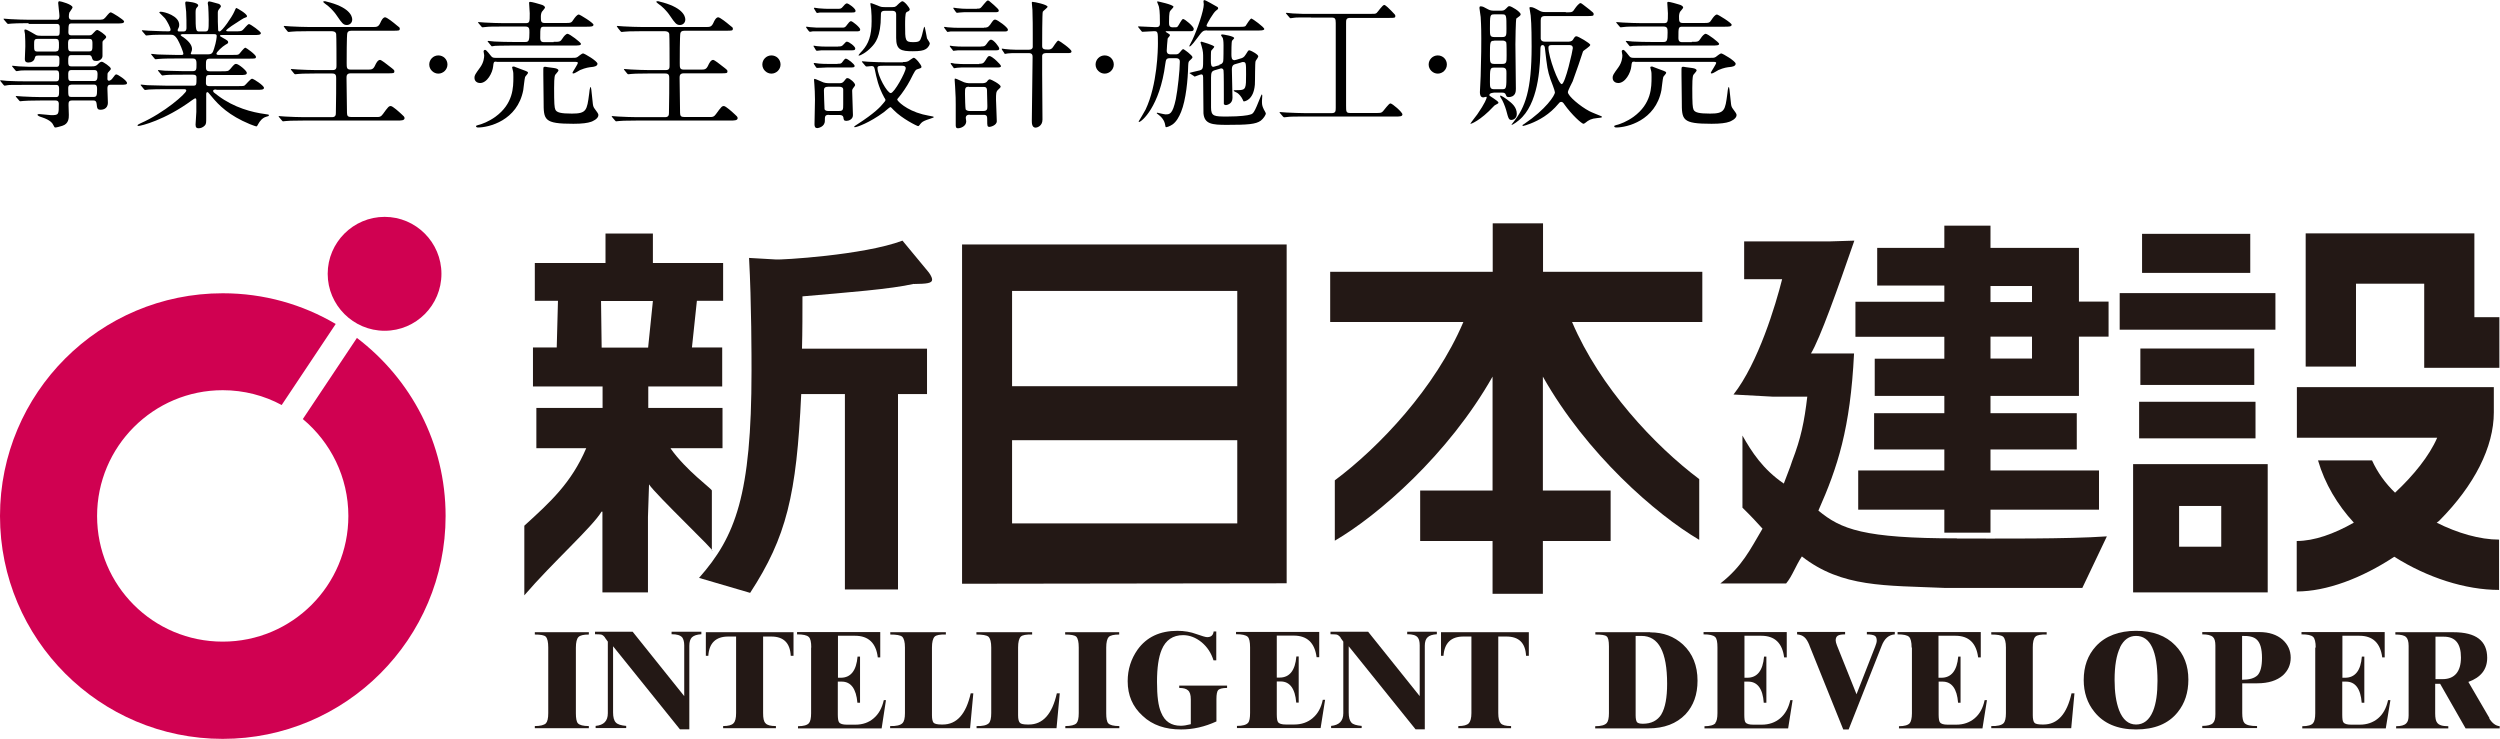
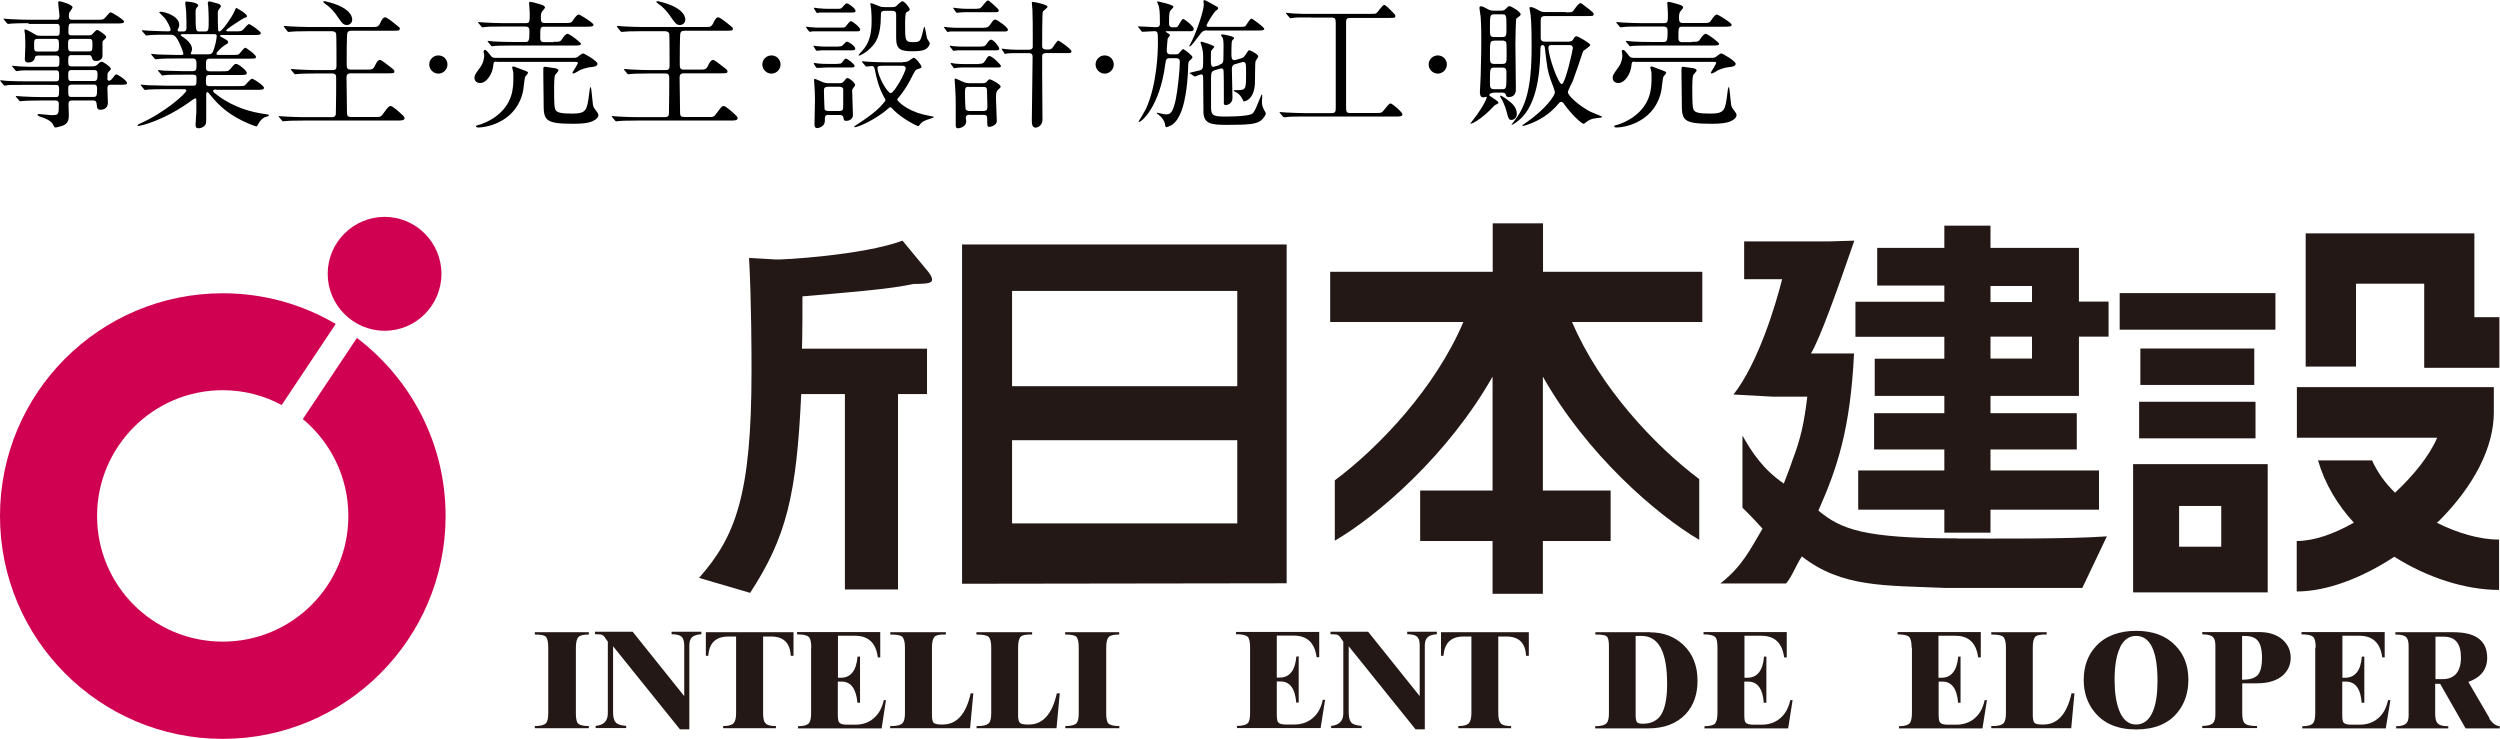
<svg xmlns="http://www.w3.org/2000/svg" id="_レイヤー_2" viewBox="0 0 161.97 47.88">
  <defs>
    <style>.cls-1{fill:#d00151;}.cls-2{fill:#231815;}</style>
  </defs>
  <g id="_レイヤー_1-2">
    <g>
      <g>
        <g>
          <path class="cls-1" d="M23.12,21.9l-3.5,5.25c1.8,1.5,2.95,3.76,2.95,6.28,0,4.49-3.63,8.14-8.14,8.14s-8.14-3.64-8.14-8.14,3.65-8.15,8.14-8.15c1.38,0,2.69,.35,3.82,.96l3.5-5.25c-2.15-1.27-4.65-1.99-7.32-1.99-7.97,0-14.43,6.46-14.43,14.43s6.46,14.44,14.43,14.44,14.44-6.48,14.44-14.44c0-4.72-2.26-8.89-5.75-11.54Z" />
          <path class="cls-1" d="M24.92,21.43c2.04,0,3.68-1.66,3.68-3.69s-1.65-3.69-3.68-3.69-3.69,1.66-3.69,3.69,1.66,3.69,3.69,3.69Z" />
        </g>
        <g>
          <path class="cls-2" d="M38.15,47.04c-.36,0-.6-.06-.71-.18-.09-.1-.13-.33-.13-.65v-4.25c0-.35,.06-.58,.17-.69,.11-.11,.33-.16,.67-.16v-.15h-3.5v.15c.37,0,.61,.04,.71,.14,.11,.12,.16,.35,.16,.7v4.25c0,.34-.05,.55-.15,.66-.12,.12-.37,.18-.72,.18v.14h3.5v-.14Z" />
          <path class="cls-2" d="M39.2,41.32l.18,.25v4.64c0,.5-.26,.77-.79,.82v.14h1.98v-.14c-.34-.03-.56-.1-.67-.22-.12-.12-.18-.34-.18-.65v-4.29l4.33,5.38h.61v-5.41c0-.26,.06-.44,.17-.55,.13-.12,.32-.18,.61-.2v-.16h-1.93v.16c.34,0,.57,.06,.7,.22,.07,.11,.12,.27,.12,.5v3.29l-3.34-4.17h-2.44v.16c.24,0,.37,.02,.39,.02,.1,.02,.19,.1,.26,.2Z" />
          <path class="cls-2" d="M47.18,41.24h.51v4.96c0,.32-.05,.54-.17,.66-.11,.12-.34,.18-.67,.18v.14h3.42v-.14c-.35,0-.57-.06-.67-.18-.12-.11-.16-.33-.16-.66v-4.96h.53c.8,0,1.22,.42,1.26,1.25h.18v-1.53h-5.68v1.53h.16c.05-.83,.49-1.25,1.29-1.25Z" />
          <path class="cls-2" d="M52.55,41.96v4.25c0,.32-.05,.54-.14,.64-.11,.13-.35,.2-.71,.2v.14h5.42l.28-1.83h-.14c-.12,.53-.34,.91-.66,1.18-.31,.27-.71,.41-1.18,.41h-.55c-.27,0-.44-.05-.51-.16-.05-.06-.08-.24-.08-.5v-2.13h.25c.6,0,.94,.46,1.02,1.37h.17v-2.99h-.16c-.08,.91-.44,1.37-1.09,1.37h-.18v-2.72h1.11c.86,0,1.36,.47,1.47,1.4h.16v-1.64h-5.39v.15c.38,0,.64,.05,.76,.17,.11,.1,.16,.33,.16,.68Z" />
          <path class="cls-2" d="M63.06,44.92h-.17c-.3,1.35-.91,2.02-1.81,2.02h-.08c-.27,0-.43-.04-.51-.11-.07-.08-.11-.24-.11-.49v-4.39c0-.35,.06-.58,.17-.7,.11-.11,.35-.15,.73-.14v-.15h-3.6v.15c.39,0,.65,.04,.77,.14,.12,.12,.18,.35,.18,.7v4.25c0,.33-.05,.55-.17,.66-.13,.13-.4,.19-.79,.18v.14h5.18l.21-2.26Z" />
          <path class="cls-2" d="M68.65,44.92h-.18c-.3,1.35-.91,2.02-1.81,2.02h-.08c-.27,0-.44-.04-.5-.11-.08-.08-.12-.24-.12-.49v-4.39c0-.35,.06-.58,.17-.7,.11-.11,.35-.15,.74-.14v-.15h-3.61v.15c.39,0,.65,.04,.78,.14,.12,.12,.18,.35,.18,.7v4.25c0,.33-.05,.55-.16,.66-.14,.13-.4,.19-.79,.18v.14h5.18l.21-2.26Z" />
          <path class="cls-2" d="M72.51,47.04c-.36,0-.6-.06-.71-.18-.09-.1-.13-.33-.13-.65v-4.25c0-.35,.06-.58,.16-.69,.11-.11,.34-.16,.68-.16v-.15h-3.5v.15c.36,0,.61,.04,.72,.14,.11,.12,.16,.35,.16,.7v4.25c0,.34-.05,.55-.15,.66-.12,.12-.37,.18-.72,.18v.14h3.5v-.14Z" />
-           <path class="cls-2" d="M74.04,46.39c.63,.59,1.46,.87,2.48,.87,.77,0,1.53-.17,2.29-.52v-1.44c0-.32,.04-.52,.12-.6,.09-.08,.28-.13,.57-.13v-.15h-3.1v.15c.27,0,.45,.05,.56,.15,.13,.1,.19,.3,.19,.59v1.61c-.27,.07-.48,.1-.65,.1-.62,0-1.04-.28-1.27-.85-.19-.42-.27-1.08-.27-1.99s.1-1.6,.3-2.08c.26-.63,.73-.95,1.39-.95,.43,0,.83,.16,1.2,.46,.36,.3,.62,.69,.77,1.17h.18v-1.87h-.17c-.03,.25-.17,.37-.42,.37-.1,0-.33-.07-.7-.2-.37-.14-.79-.21-1.23-.21-1.13,0-1.99,.4-2.58,1.22-.42,.6-.64,1.28-.64,2.04,0,.92,.32,1.66,.97,2.25Z" />
          <path class="cls-2" d="M85.04,46.53c-.32,.27-.72,.41-1.19,.41h-.54c-.27,0-.44-.05-.51-.16-.05-.06-.08-.24-.08-.5v-2.13h.25c.59,0,.94,.46,1.01,1.37h.16v-2.99h-.15c-.08,.91-.44,1.37-1.09,1.37h-.18v-2.72h1.1c.87,0,1.36,.47,1.48,1.4h.17v-1.64h-5.39v.15c.38,0,.63,.05,.76,.17,.1,.1,.15,.33,.15,.68v4.25c0,.32-.04,.54-.13,.64-.11,.13-.35,.2-.72,.2v.14h5.42l.29-1.83h-.15c-.11,.53-.33,.91-.65,1.18Z" />
          <path class="cls-2" d="M86.85,41.32l.18,.25v4.64c0,.5-.27,.77-.79,.82v.14h1.98v-.14c-.35-.03-.57-.1-.67-.22-.11-.12-.17-.34-.17-.65v-4.29l4.33,5.38h.6v-5.41c0-.26,.06-.44,.18-.55,.12-.12,.32-.18,.6-.2v-.16h-1.92v.16c.34,0,.57,.06,.69,.22,.08,.11,.12,.27,.12,.5v3.29l-3.34-4.17h-2.44v.16c.24,0,.37,.02,.39,.02,.1,.02,.19,.1,.27,.2Z" />
          <path class="cls-2" d="M94.82,41.24h.51v4.96c0,.32-.06,.54-.17,.66-.12,.12-.34,.18-.68,.18v.14h3.42v-.14c-.35,0-.57-.06-.67-.18-.1-.11-.16-.33-.16-.66v-4.96h.53c.81,0,1.23,.42,1.27,1.25h.18v-1.53h-5.69v1.53h.16c.06-.83,.49-1.25,1.29-1.25Z" />
          <path class="cls-2" d="M106.92,40.96h-3.56v.15c.39,0,.63,.03,.73,.12,.1,.07,.15,.29,.15,.64v4.34c0,.31-.05,.53-.14,.63-.12,.14-.37,.21-.75,.21v.14h3.45c1.02,0,1.82-.31,2.4-.91,.52-.56,.78-1.28,.78-2.18,0-.98-.32-1.76-.94-2.34-.58-.53-1.28-.79-2.12-.79Zm.72,5.32c-.26,.41-.66,.61-1.2,.61-.19,0-.31-.03-.38-.1-.06-.08-.09-.23-.09-.45v-5.14h.38c1.11,0,1.66,1.03,1.66,3.1,0,.89-.12,1.56-.38,1.99Z" />
          <path class="cls-2" d="M111.14,46.85c-.11,.13-.35,.2-.71,.2v.14h5.42l.29-1.83h-.15c-.12,.53-.34,.91-.66,1.18-.32,.27-.72,.41-1.19,.41h-.55c-.27,0-.44-.05-.51-.16-.05-.06-.07-.24-.07-.5v-2.13h.25c.6,0,.95,.46,1.01,1.37h.17v-2.99h-.15c-.08,.91-.44,1.37-1.09,1.37h-.18v-2.72h1.09c.87,0,1.36,.47,1.48,1.4h.17v-1.64h-5.39v.15c.38,0,.63,.05,.75,.17,.11,.1,.15,.33,.15,.68v4.25c0,.32-.05,.54-.14,.64Z" />
-           <path class="cls-2" d="M117.23,41.82l2.19,5.44h.35l2.14-5.42c.18-.47,.46-.71,.85-.74v-.16h-1.81v.16c.26,0,.43,.04,.51,.09,.09,.05,.13,.16,.13,.32,0,.08-.03,.21-.1,.38l-1.21,3.09-1.27-3.17c-.05-.13-.08-.24-.08-.32,0-.14,.04-.24,.13-.3,.09-.06,.24-.09,.48-.09v-.16h-3.11v.16c.19,.02,.35,.07,.47,.18,.12,.1,.23,.28,.33,.53Z" />
          <path class="cls-2" d="M123.87,41.96v4.25c0,.32-.06,.54-.14,.64-.11,.13-.35,.2-.7,.2v.14h5.41l.29-1.83h-.15c-.11,.53-.33,.91-.65,1.18-.32,.27-.72,.41-1.19,.41h-.55c-.27,0-.44-.05-.51-.16-.05-.06-.08-.24-.08-.5v-2.13h.25c.6,0,.94,.46,1.01,1.37h.16v-2.99h-.15c-.08,.91-.45,1.37-1.09,1.37h-.19v-2.72h1.1c.86,0,1.35,.47,1.47,1.4h.17v-1.64h-5.39v.15c.38,0,.64,.05,.75,.17,.1,.1,.16,.33,.16,.68Z" />
          <path class="cls-2" d="M134.39,44.92h-.18c-.3,1.35-.91,2.02-1.82,2.02h-.08c-.26,0-.44-.04-.5-.11-.07-.08-.11-.24-.11-.49v-4.39c0-.35,.05-.58,.17-.7,.11-.11,.35-.15,.73-.14v-.15h-3.59v.15c.39,0,.64,.04,.77,.14,.12,.12,.18,.35,.18,.7v4.25c0,.33-.05,.55-.16,.66-.13,.13-.4,.19-.79,.18v.14h5.18l.21-2.26Z" />
          <path class="cls-2" d="M138.38,47.26c1.21,0,2.11-.37,2.71-1.12,.46-.57,.69-1.27,.69-2.11,0-.9-.28-1.64-.85-2.22-.61-.63-1.46-.94-2.54-.94s-1.99,.33-2.6,1c-.53,.58-.79,1.3-.79,2.19,0,.79,.23,1.5,.7,2.07,.59,.74,1.49,1.13,2.69,1.13Zm-1.03-5.32c.25-.5,.59-.74,1.04-.74,.92,0,1.39,.97,1.39,2.91,0,.82-.09,1.47-.29,1.96-.24,.58-.61,.87-1.1,.87s-.86-.31-1.1-.93c-.19-.51-.29-1.15-.29-1.95,0-.93,.12-1.63,.36-2.12Z" />
          <path class="cls-2" d="M146.23,47.04c-.43,0-.69-.06-.82-.2-.09-.1-.14-.32-.14-.64v-1.93h.97c.73,0,1.28-.18,1.67-.52,.33-.31,.5-.68,.5-1.14s-.18-.86-.53-1.17c-.37-.32-.87-.49-1.51-.49h-3.69v.15c.33,0,.56,.05,.69,.17,.11,.1,.16,.29,.16,.55v4.45c0,.29-.05,.47-.16,.58-.12,.12-.35,.18-.69,.18v.14h3.55v-.14Zm-.96-5.84c.44-.01,.75,.06,.93,.23,.24,.21,.35,.61,.35,1.2,0,.55-.1,.92-.29,1.12-.21,.2-.54,.29-1,.29v-2.84Z" />
          <path class="cls-2" d="M150,41.96v4.25c0,.32-.05,.54-.14,.64-.1,.13-.34,.2-.7,.2v.14h5.41l.3-1.83h-.15c-.12,.53-.33,.91-.65,1.18-.32,.27-.72,.41-1.19,.41h-.55c-.27,0-.44-.05-.51-.16-.05-.06-.07-.24-.07-.5v-2.13h.24c.61,0,.95,.46,1.02,1.37h.17v-2.99h-.16c-.07,.91-.44,1.37-1.09,1.37h-.17v-2.72h1.1c.87,0,1.36,.47,1.48,1.4h.16v-1.64h-5.39v.15c.39,0,.64,.05,.76,.17,.1,.1,.16,.33,.16,.68Z" />
          <path class="cls-2" d="M161.29,46.53l-1.37-2.35c.81-.29,1.22-.81,1.22-1.56,0-1.1-.72-1.66-2.19-1.66h-3.76v.15c.35,0,.58,.05,.7,.17,.1,.1,.16,.28,.16,.57v4.5c0,.25-.05,.42-.16,.52-.12,.12-.34,.18-.65,.18v.14h3.38v-.14c-.38,0-.62-.07-.73-.24-.08-.1-.12-.3-.12-.6v-1.91h.32l1.65,2.89h2.21v-.14c-.27-.03-.49-.2-.68-.51Zm-3.04-2.53h-.46v-2.75h.54c.75,0,1.11,.45,1.11,1.35s-.4,1.4-1.19,1.4Z" />
          <path class="cls-2" d="M83.36,37.79l-21.03,.03V15.84h21.03v21.95Zm-3.2-12.77v-6.17h-14.59v6.17h14.59Zm0,8.89v-5.39h-14.59v5.39h14.59Z" />
          <path class="cls-2" d="M59.2,18.4c.85-.01,1.19-.05,1.19-.28,0-.19-.2-.46-.29-.56l-1.63-1.97c-2.52,.95-7.94,1.26-8.21,1.22l-1.73-.1c.16,2.92,.16,6.5,.16,7.32,0,8.05-1.04,10.74-3.4,13.41l3.31,.97c2.35-3.61,3.01-6.33,3.31-12.88h2.83v12.66h3.44v-12.66h1.88v-2.94h-8.1c.03-1.09,.03-2.43,.03-3.39,2.87-.25,5.76-.47,7.21-.81Z" />
-           <path class="cls-2" d="M43.46,29.04h3.35v-2.61h-4.81v-1.39h4.79v-2.53h-1.96l.32-3.02h1.7v-2.45h-4.55v-1.91h-3.07v1.91h-4.58v2.45h1.5l-.08,3.02h-1.54v2.53h4.51v1.39h-4.29v2.61h3.23c-.97,2.26-2.32,3.48-4.01,5.02v4.51c1.8-2.1,4.43-4.45,5-5.42h.06v5.23h2.95v-4.89l.07-2.11c.39,.63,4.53,4.56,4.07,4.28v-3.88c0-.11-1.66-1.29-2.67-2.72Zm-1.47-6.52h-3.01l-.04-3.02h3.36l-.31,3.02Z" />
          <path class="cls-2" d="M110.09,34.97v-3.93c-2.88-2.16-6.44-5.95-8.24-10.18h8.44v-3.25h-10.32v-3.14h-3.26v3.14h-10.53v3.25h8.63c-1.82,4.28-5.45,8.11-8.33,10.26v3.91c2.8-1.63,7.36-5.58,10.22-10.63v7.38h-4.69v3.27h4.69v3.42h3.26v-3.42h4.39v-3.27h-4.39v-7.38c2.82,5,7.31,8.91,10.12,10.57Z" />
          <path class="cls-2" d="M134.69,25.64v-3.83h1.92v-2.27h-1.92v-3.48h-5.73v-1.44h-2.99v1.44h-4.35v2.44h4.35v1.05h-5.76v2.27h5.76v1.42h-4.51v2.41h4.51v1.12h-4.55v2.35h4.55v1.36h-5.58v2.54h5.58v1.49h2.99v-1.49h7.03v-2.54h-7.03v-1.36h5.59v-2.35h-5.59v-1.12h5.73Zm-5.73-7.11h2.69v1.04h-2.69v-1.04Zm0,3.28h2.69v1.42h-2.69v-1.42Z" />
          <path class="cls-2" d="M126.8,34.88c-6.07,0-7.53-.59-8.99-1.8,1.24-2.8,2.07-5.29,2.31-10.18h-2.79c.59-.98,1.7-4.1,2.81-7.31l-1.62,.05h-5.52v2.45h2.46c-.42,1.67-1.54,5.41-3.15,7.47l2.57,.14h2.21c-.19,1.62-.41,2.69-.98,4.17-.1,.35-.42,1.11-.54,1.46-1.36-.93-2.08-2.05-2.68-3.11v4.67c.57,.56,.97,.99,1.3,1.36-.8,1.35-1.31,2.44-2.73,3.55h4.26c.39-.46,.62-1.15,1.02-1.75,2.6,2.03,5.4,1.87,9.25,2.04h8.92l1.59-3.34c-2.57,.18-7.14,.14-9.71,.14Z" />
-           <rect class="cls-2" x="138.78" y="15.15" width="7.01" height="2.53" />
          <rect class="cls-2" x="138.67" y="22.58" width="7.38" height="2.36" />
          <rect class="cls-2" x="138.59" y="26.03" width="7.54" height="2.37" />
          <rect class="cls-2" x="137.33" y="18.99" width="10.09" height="2.37" />
          <path class="cls-2" d="M138.2,38.38h8.72v-8.31h-8.72v8.31Zm2.98-5.6h2.73v2.64h-2.73v-2.64Z" />
          <polygon class="cls-2" points="160.31 20.55 160.31 16.75 160.31 15.12 158.69 15.12 151 15.12 149.38 15.12 149.38 16.75 149.38 23.75 152.64 23.75 152.64 18.38 157.06 18.38 157.06 22.2 157.06 23.83 158.69 23.83 161.93 23.83 161.93 20.55 160.31 20.55" />
          <path class="cls-2" d="M157.88,33.86c.05-.04,.11-.08,.15-.12,2.29-2.3,3.54-4.79,3.54-7.02v-1.64h-12.76v3.28h9.09c-.51,1.18-1.53,2.44-2.73,3.56-.64-.62-1.14-1.32-1.49-2.09h-3.5c.44,1.51,1.26,2.88,2.32,4.03-1.28,.73-2.57,1.19-3.7,1.19v3.27c1.92,0,4.2-.85,6.32-2.25,2.15,1.36,4.62,2.15,6.79,2.15v-3.26c-1.25,0-2.69-.42-4.05-1.1Z" />
        </g>
      </g>
      <g>
        <path d="M1.85,1.5c-.68,0-.96,.02-1.13,.03-.04,0-.16,.02-.19,.02-.04,0-.05-.02-.08-.05l-.18-.21s-.04-.04-.04-.06,0-.02,.04-.02c.06,0,.33,.03,.4,.03,.44,.02,.81,.04,1.23,.04h1.76c.19,0,.19-.16,.19-.26,0-.14-.08-.71-.08-.82,0-.1,.04-.12,.08-.12,.09,0,.85,.21,.85,.4,0,.06-.19,.29-.21,.34-.02,.04-.03,.21-.03,.25,0,.08,.02,.21,.2,.21h1.59c.41,0,.44,0,.58-.15,.25-.3,.28-.33,.36-.33,.05,0,.85,.48,.85,.59,0,.13-.18,.13-.49,.13h-2.89c-.22,0-.22,.05-.23,.55,0,.09,0,.22,.2,.22h1.12c.14,0,.19-.02,.28-.13,.14-.15,.2-.22,.28-.22,.06,0,.57,.33,.57,.45,0,.06-.04,.1-.16,.21-.06,.05-.08,.08-.08,.17v.86c0,.16-.16,.32-.39,.32s-.25-.07-.31-.26c-.03-.11-.13-.12-.17-.12h-1.15c-.2,0-.2,.14-.2,.38,0,.23,0,.35,.2,.35h1.33c.18,0,.27-.02,.38-.13,.11-.11,.17-.17,.27-.17,.08,0,.58,.33,.58,.45,0,.04,0,.06-.17,.24-.05,.05-.05,.09-.05,.4,0,.05,0,.14,.1,.14,.06,0,.15-.06,.2-.12,.19-.25,.21-.29,.28-.29,.09,0,.69,.39,.69,.56,0,.11-.16,.11-.4,.11h-.68c-.19,0-.19,.15-.19,.27,0,.14,.03,.79,.03,.89,0,.45-.4,.46-.47,.46-.22,0-.23-.1-.26-.39-.02-.17-.09-.21-.2-.21h-1.4c-.22,0-.22,.13-.22,.3,0,.1,.02,.54,.02,.63,0,.2,0,.58-.42,.71-.13,.04-.37,.11-.45,.11-.06,0-.07-.03-.12-.13-.06-.14-.2-.35-.75-.53-.1-.03-.29-.09-.29-.17,0-.04,.1-.04,.12-.04,.12,0,.65,.07,.76,.07,.5,0,.5-.03,.5-.73,0-.06,0-.22-.21-.22h-.96c-.64,0-1.05,.02-1.13,.03-.04,0-.17,.02-.2,.02s-.04-.02-.07-.05l-.18-.21s-.04-.04-.04-.06c0,0,0-.02,.03-.02,.06,0,.34,.03,.41,.03,.44,.02,.81,.04,1.23,.04h.92c.22,0,.22-.1,.22-.51,0-.13,0-.28-.19-.28H1.62c-.78,0-1.04,0-1.13,.02-.03,0-.15,.03-.18,.03-.04,0-.06-.03-.09-.06l-.17-.21s-.04-.04-.04-.05c0-.02,.02-.03,.04-.03,.06,0,.34,.04,.4,.04,.44,.02,.81,.03,1.23,.03h1.95c.2,0,.2-.12,.2-.37,0-.2,0-.34-.19-.34h-1.24c-.79,0-1.05,0-1.13,.02-.04,0-.16,.03-.19,.03-.04,0-.05-.02-.08-.05l-.18-.22s-.04-.04-.04-.05c0-.02,0-.03,.04-.03,.06,0,.33,.04,.4,.04,.44,.03,.81,.03,1.23,.03h1.2c.2,0,.2-.1,.2-.49,0-.1,0-.24-.19-.24h-1.19c-.17,0-.18,.04-.22,.17-.04,.19-.23,.28-.41,.28-.21,0-.23-.12-.23-.23,0-.13,.03-.69,.03-.81,0-.03,0-.61-.02-.79,0-.04-.04-.2-.04-.23,0-.04,0-.08,.06-.08,.12,0,.61,.32,.7,.36,.07,.04,.21,.05,.36,.05h.97c.2,0,.2-.04,.2-.52,0-.1,0-.25-.18-.25H1.85Zm1.77,1.83c.2,0,.2-.14,.2-.41,0-.26,0-.4-.2-.4h-1.19c-.22,0-.22,.09-.22,.41s0,.41,.23,.41h1.18Zm1-.81c-.21,0-.21,.15-.21,.32,0,.38,0,.49,.21,.49h1.15c.22,0,.22-.11,.22-.48,0-.19,0-.33-.2-.33h-1.17Zm1.48,2.73c.18,0,.22-.11,.22-.42,0-.13,0-.29-.2-.29h-1.5c-.2,0-.2,.15-.2,.29,0,.32,0,.42,.2,.42h1.49Zm-1.48,.24c-.2,0-.2,.14-.2,.25,0,.49,0,.54,.22,.54h1.41c.21,0,.24-.07,.24-.5,0-.15,0-.3-.2-.3h-1.48Z" />
        <path d="M14.04,5.8c-.13,0-.23,0-.23,.09,0,.08,.04,.1,.32,.31,1.04,.78,2.21,1.08,3.05,1.19,.22,.03,.24,.03,.24,.08s-.04,.06-.19,.1c-.24,.07-.41,.3-.49,.45-.03,.06-.09,.17-.12,.17-.07,0-.35-.12-.44-.15-1.33-.55-2.01-1.22-2.48-1.8-.21-.25-.22-.27-.26-.27-.07,0-.08,.08-.08,.11,0,.04,0,.31,0,.36,0,.17,0,1,0,1.19,0,.32,0,.4-.09,.5-.13,.14-.29,.18-.4,.18-.11,0-.2-.03-.2-.23,0-.02,.04-.69,.05-.83,0-.23,0-.52,0-.76,0-.04,0-.12-.07-.12-.04,0-.18,.11-.22,.13-1.75,1.29-3.31,1.66-3.46,1.66-.02,0-.06,0-.06-.05,0-.03,.18-.11,.19-.12,1.55-.68,2.97-1.94,2.97-2.12,0-.09-.09-.09-.15-.09h-1.19c-.3,0-.85,0-1.09,.02-.03,0-.21,.03-.24,.03-.03,0-.04-.02-.08-.06l-.17-.21s-.04-.05-.04-.05c0-.02,.02-.03,.03-.03,.06,0,.33,.04,.4,.04,.26,0,.86,.03,1.24,.03h1.76c.19,0,.19-.08,.19-.5,0-.1,0-.21-.23-.21h-.65c-.33,0-.88,0-1.08,.02-.03,0-.22,.03-.24,.03-.04,0-.04-.02-.08-.05l-.18-.22s-.04-.04-.04-.05c0-.02,.02-.03,.04-.03,.05,0,.33,.04,.4,.04,.25,0,.83,.03,1.23,.03h.57c.26,0,.26-.11,.26-.44,0-.19,0-.38-.23-.38h-1.09c-.22,0-.83,0-1.14,.03-.03,0-.16,.02-.19,.02s-.04-.02-.08-.06l-.17-.21s-.04-.05-.04-.05c0-.02,.02-.03,.03-.03,.05,0,.33,.04,.4,.04,.26,0,.73,.03,1.23,.03h.33s.1,0,.1-.07c0-.13-.25-.72-.37-.92-.18-.3-.3-.32-.47-.32h-.23c-.36,0-.96,0-1.13,.03-.04,0-.16,.02-.2,.02-.03,0-.05-.02-.07-.05l-.18-.21s-.04-.04-.04-.06,.02-.02,.03-.02c.06,0,.33,.03,.4,.03,.26,0,.73,.04,1.24,.04,.13,0,.19,0,.19-.11,0-.13-.23-.56-.36-.73-.05-.06-.37-.37-.37-.37,0-.03,.04-.06,.09-.06,.23,0,1.2,.26,1.2,.85,0,.05,0,.12-.06,.23-.04,.07-.04,.09-.04,.13,0,.07,.07,.07,.1,.07h.27c.2,0,.2-.16,.2-.24,0-.16,0-.8-.02-1.04,0-.08-.06-.46-.06-.55,0-.11,.04-.11,.09-.11,.02,0,.75,.05,.75,.25,0,.04-.05,.11-.09,.14-.06,.07-.08,.14-.08,.34,0,1.21,.02,1.21,.27,1.21h.32c.26,0,.26-.07,.26-.77,0-.24-.02-.69-.03-.85,0-.03-.03-.17-.03-.2,0-.07,.03-.13,.09-.13,.05,0,.12,.02,.62,.16,.05,.02,.14,.08,.14,.16,0,.04-.02,.05-.1,.16-.1,.12-.1,.17-.1,.31,0,.51,0,.56,.02,1.02,0,.06,0,.14,.09,.14,.16,0,.81-.94,.95-1.27,.1-.23,.11-.25,.15-.25,.02,0,.68,.36,.68,.53,0,.06-.02,.06-.21,.13-.02,0-.32,.2-.37,.23-.09,.05-.77,.49-.77,.57,0,.04,.07,.05,.11,.05h.44c.34,0,.43,0,.52-.08,.06-.04,.32-.39,.41-.39,.1,0,.77,.49,.77,.58,0,.13-.18,.13-.49,.13h-2.06s-.1,0-.1,.04c0,.04,.02,.05,.2,.15,.3,.17,.33,.19,.33,.28,0,.06-.04,.09-.16,.15-.21,.12-.6,.48-.6,.59,0,.08,.11,.08,.17,.08h.81c.37,0,.41,0,.49-.06,.06-.05,.31-.41,.41-.41,.04,0,.68,.45,.68,.59,0,.12-.04,.12-.46,.12h-2.51c-.27,0-.27,.11-.27,.46,0,.23,0,.36,.25,.36h.75c.4,0,.44,0,.57-.14,.26-.31,.29-.34,.39-.34,.15,0,.69,.44,.69,.58s-.16,.14-.45,.14h-1.97c-.23,0-.23,.07-.23,.49,0,.11,0,.23,.22,.23h1.83c.22,0,.37,0,.44-.03,.08-.04,.39-.45,.5-.45,.09,0,.77,.44,.77,.59,0,.13-.18,.13-.48,.13h-2.63Zm-2.27-3.57s-.07,0-.07,.04c0,.03,.15,.14,.19,.15,.43,.31,.55,.56,.55,.76,0,.09-.02,.12-.06,.23,0,.02-.02,.04-.02,.07,0,.04,.06,.04,.1,.04h1c.26,0,.32-.07,.41-.37,.15-.46,.17-.77,.17-.82,0-.09-.04-.12-.19-.12h-2.08Z" />
        <path d="M18.42,1.76s-.04-.05-.04-.06,.02-.02,.04-.02c.06,0,.34,.03,.4,.03,.44,.02,.81,.04,1.23,.04h4.1c.26,0,.37,0,.5-.29,.04-.1,.16-.34,.3-.34,.12,0,.58,.37,.73,.5,.2,.15,.22,.17,.22,.23,0,.14-.04,.14-.45,.14h-2.67c-.21,0-.25,.07-.28,.16-.04,.16-.04,1.66-.04,1.93,0,.31,0,.43,.27,.43h1.08c.26,0,.37,0,.5-.29,.04-.09,.16-.34,.31-.34,.09,0,.45,.29,.59,.4,.32,.24,.34,.27,.34,.33,0,.14-.04,.14-.45,.14h-2.38c-.26,0-.27,.16-.27,.29,0,.07,.03,2.23,.03,2.27,0,.21,.07,.27,.27,.27h1.68c.15,0,.24,0,.37-.18,.35-.48,.39-.53,.52-.53,.12,0,.55,.39,.72,.55,.1,.09,.17,.15,.17,.23,0,.16-.22,.16-.49,.16h-6.05c-.79,0-1.05,.02-1.14,.03-.03,0-.16,.02-.19,.02-.04,0-.04-.03-.08-.06l-.17-.2s-.04-.05-.04-.06c0-.02,0-.02,.03-.02,.06,0,.34,.03,.4,.03,.44,.02,.81,.04,1.23,.04h1.8c.24,0,.25-.16,.25-.28,.02-.5,.02-2.12,.02-2.2,0-.2,0-.35-.26-.35h-1.07c-.79,0-1.04,.02-1.13,.03-.03,0-.16,.02-.19,.02-.04,0-.05-.02-.08-.05l-.17-.21s-.04-.04-.04-.06c0,0,.02-.02,.04-.02,.06,0,.34,.03,.4,.03,.44,.02,.81,.04,1.23,.04h1.04c.25,0,.25-.14,.25-.33,0-.23,0-1.9-.02-2.01-.03-.15-.17-.18-.31-.18h-1.45c-.78,0-1.04,.02-1.13,.03-.03,0-.16,.02-.19,.02-.04,0-.05-.02-.08-.05l-.17-.21Zm4.4-.5c0,.23-.17,.36-.35,.36-.23,0-.32-.13-.63-.58-.25-.38-.56-.65-.74-.77-.04-.03-.16-.12-.16-.15,0-.03,.05-.04,.07-.04,.05,0,.09,0,.13,.02,1.46,.35,1.68,.91,1.68,1.17Z" />
        <path d="M27.81,4.18c0-.32,.26-.59,.59-.59s.59,.26,.59,.59-.28,.59-.59,.59-.59-.26-.59-.59Z" />
        <path d="M32.16,3.99c-.18,0-.18,.04-.21,.31-.04,.42-.39,1.08-.85,1.08-.15,0-.36-.09-.36-.34,0-.16,.04-.22,.38-.69,.22-.31,.25-.62,.25-.77,0-.04-.04-.22-.04-.25,0-.06,.05-.1,.1-.1,.1,0,.36,.39,.43,.45,.07,.07,.2,.07,.28,.07h4.83c.29,0,.35,0,.45-.06,.05-.04,.29-.23,.35-.23,.1,0,.94,.5,.94,.67,0,.17-.26,.2-.36,.21-.18,.02-.39,.04-.77,.2-.06,.03-.35,.22-.42,.22-.03,0-.07,0-.07-.05,0-.04,.35-.55,.35-.64,0,0,0-.06-.13-.06h-5.15Zm1.86,.59c.1,.04,.19,.07,.19,.14,0,.05-.18,.23-.19,.27-.04,.13-.1,.73-.12,.85-.38,1.98-2.24,2.42-2.93,2.42-.07,0-.13-.03-.13-.08,0-.04,.05-.05,.14-.08,.26-.06,.69-.23,1.11-.53,1.17-.85,1.17-1.92,1.17-2.58,0-.17,0-.32-.03-.41,0-.03-.05-.17-.05-.21,0-.05,.05-.06,.08-.06,.04,0,.08,0,.12,.03,.13,.04,.53,.21,.64,.24Zm1.85-1.87c.4,0,.43,0,.58-.23,.08-.13,.22-.29,.32-.29,.13,0,.87,.56,.87,.65,0,.11-.18,.11-.47,.11h-3.97c-.78,0-1.04,.02-1.13,.02-.03,0-.16,.03-.19,.03-.04,0-.05-.03-.08-.06l-.17-.21s-.04-.04-.04-.05c0-.02,.02-.03,.04-.03,.06,0,.34,.03,.4,.04,.44,.02,.81,.03,1.23,.03h.77c.23,0,.27-.09,.27-.61,0-.24,0-.39-.26-.39h-1.45c-.58,0-.91,0-1.14,.03-.03,0-.16,.02-.19,.02s-.05-.02-.08-.06l-.17-.2s-.04-.05-.04-.06c0-.02,0-.02,.03-.02,.06,0,.34,.03,.4,.03,.44,.02,.82,.04,1.24,.04h1.4c.28,0,.28-.07,.28-.64,0-.11-.04-.56-.04-.65,0-.06,0-.09,.07-.09,.11,0,.56,.13,.65,.16,.22,.05,.31,.14,.31,.21,0,.05-.18,.23-.2,.27-.04,.07-.07,.18-.07,.31,0,.29,0,.42,.25,.42h1.28c.41,0,.45,0,.59-.23,.08-.12,.23-.32,.34-.32,.07,0,.95,.54,.95,.66,0,.13-.18,.13-.49,.13h-2.69c-.27,0-.27,.04-.27,.72,0,.1,0,.28,.23,.28h.64Zm.14,1.72c.06,.02,.17,.05,.17,.14,0,.05-.18,.23-.21,.28-.07,.11-.07,.64-.07,.85,0,1.04,.02,1.26,.08,1.4,.08,.19,.36,.26,1.07,.26,.95,0,.98-.21,1.12-1.28,0-.08,.05-.44,.09-.44,.04,0,.05,.12,.15,1.1,.02,.16,.06,.23,.12,.31,.14,.19,.24,.32,.24,.4,0,.26-.41,.42-.47,.44-.23,.08-.58,.13-1.15,.13-1.93,0-1.93-.25-1.93-1.46,0-.27-.02-1.47-.02-1.71,0-.06,0-.32,0-.38,0-.15,.05-.15,.16-.14,.11,.03,.56,.07,.65,.1Z" />
        <path d="M40,1.76s-.04-.05-.04-.06,.02-.02,.04-.02c.06,0,.34,.03,.4,.03,.44,.02,.81,.04,1.23,.04h4.1c.26,0,.37,0,.5-.29,.04-.1,.16-.34,.3-.34,.12,0,.58,.37,.73,.5,.2,.15,.22,.17,.22,.23,0,.14-.04,.14-.45,.14h-2.67c-.21,0-.25,.07-.28,.16-.04,.16-.04,1.66-.04,1.93,0,.31,0,.43,.27,.43h1.08c.26,0,.37,0,.5-.29,.04-.09,.16-.34,.31-.34,.09,0,.45,.29,.59,.4,.32,.24,.34,.27,.34,.33,0,.14-.04,.14-.45,.14h-2.38c-.26,0-.27,.16-.27,.29,0,.07,.03,2.23,.03,2.27,0,.21,.07,.27,.27,.27h1.68c.15,0,.24,0,.37-.18,.35-.48,.39-.53,.52-.53,.12,0,.55,.39,.72,.55,.1,.09,.17,.15,.17,.23,0,.16-.22,.16-.49,.16h-6.05c-.79,0-1.05,.02-1.14,.03-.03,0-.16,.02-.19,.02-.04,0-.04-.03-.08-.06l-.17-.2s-.04-.05-.04-.06c0-.02,0-.02,.03-.02,.06,0,.34,.03,.4,.03,.44,.02,.81,.04,1.23,.04h1.8c.24,0,.25-.16,.25-.28,.02-.5,.02-2.12,.02-2.2,0-.2,0-.35-.26-.35h-1.07c-.79,0-1.04,.02-1.13,.03-.03,0-.16,.02-.19,.02-.04,0-.05-.02-.08-.05l-.17-.21s-.04-.04-.04-.06c0,0,.02-.02,.04-.02,.06,0,.34,.03,.4,.03,.44,.02,.81,.04,1.23,.04h1.04c.25,0,.25-.14,.25-.33,0-.23,0-1.9-.02-2.01-.03-.15-.17-.18-.31-.18h-1.45c-.78,0-1.04,.02-1.13,.03-.03,0-.16,.02-.19,.02-.04,0-.05-.02-.08-.05l-.17-.21Zm4.4-.5c0,.23-.17,.36-.35,.36-.23,0-.32-.13-.63-.58-.25-.38-.56-.65-.74-.77-.04-.03-.16-.12-.16-.15,0-.03,.05-.04,.07-.04,.05,0,.09,0,.13,.02,1.46,.35,1.68,.91,1.68,1.17Z" />
        <path d="M49.39,4.18c0-.32,.26-.59,.59-.59s.59,.26,.59,.59-.28,.59-.59,.59-.59-.26-.59-.59Z" />
        <path d="M54.52,1.79c.21,0,.23,0,.38-.21,.05-.07,.16-.21,.23-.21,.1,0,.6,.41,.6,.54,0,.12-.1,.12-.25,.12h-2.32c-.22,0-.24,0-.5,0-.03,0-.14,.03-.17,.03-.05,0-.06-.02-.1-.06l-.12-.16s-.05-.07-.05-.09,.04-.02,.05-.02c.04,0,.19,.03,.22,.03,.38,.03,.44,.03,.61,.03h1.43Zm-.22,1.22c.18,0,.24,0,.36-.14,.13-.15,.16-.17,.21-.17,.14,0,.54,.31,.54,.44,0,.12-.11,.12-.25,.12h-1.56c-.19,0-.23,0-.38,0-.04,0-.25,.03-.29,.03-.04,0-.05-.02-.07-.04l-.13-.22s-.03-.04-.03-.05c0-.02,.03-.02,.04-.02,.03,0,.16,.03,.19,.03,.13,.02,.47,.03,.64,.03h.72Zm-.03,1.12c.19,0,.23,0,.32-.13,.13-.18,.17-.2,.21-.2,.12,0,.57,.36,.57,.47,0,.1-.1,.1-.24,.1h-1.52c-.11,0-.63,.03-.66,.03-.05,0-.07-.03-.08-.04l-.13-.2s-.02-.04-.02-.05c0-.03,.02-.03,.04-.03,.04,0,.27,.03,.31,.04,.31,.02,.34,.02,.51,.02h.68Zm0-3.56c.18,0,.23,0,.35-.15,.05-.06,.16-.2,.25-.2,.11,0,.56,.33,.56,.48,0,.11-.11,.11-.25,.11h-1.55c-.23,0-.25,0-.5,0-.03,0-.15,.03-.18,.03-.04,0-.05-.02-.07-.05l-.12-.2s-.03-.05-.03-.06,.02-.03,.04-.03c.04,0,.23,.04,.28,.04,.33,.02,.37,.03,.55,.03h.67Zm-.57,6.87c-.26,0-.26,.1-.26,.39,0,.39-.43,.47-.49,.47-.13,0-.18-.09-.18-.24,0-.23,.03-1.35,.03-1.6,0-.45-.02-.67-.04-1.01,0-.05-.02-.22-.02-.26,0-.05,0-.08,.04-.08,.06,0,.48,.2,.57,.23,.05,.02,.19,.05,.37,.05h.67c.12,0,.21-.02,.3-.14,.13-.17,.14-.19,.22-.19,.14,0,.49,.31,.49,.44,0,.05-.02,.07-.14,.23-.05,.07-.05,.11-.05,.15,0,.23,.05,1.33,.05,1.58,0,.27-.27,.37-.42,.37-.17,0-.18-.07-.2-.23-.02-.11-.12-.15-.24-.15h-.66Zm-.05-1.82c-.19,0-.27,.07-.27,.23,0,.08,.03,1.16,.04,1.22,.04,.12,.19,.12,.25,.12h.68c.28,0,.28-.09,.28-.44,0-.19,0-.81,0-.95,0-.14-.13-.18-.25-.18h-.72Zm4.84-1.6c.11,0,.24,0,.36-.06,.05-.03,.3-.22,.35-.22,.12,0,.5,.47,.5,.59,0,.07-.03,.08-.25,.15-.15,.04-.18,.12-.48,.71-.21,.41-.56,.9-.68,1.04-.14,.17-.16,.19-.16,.22,0,.09,.57,.68,1.65,.96,.11,.03,.57,.12,.67,.14,0,0,.05,.02,.05,.04,0,.04-.5,.18-.59,.23-.19,.08-.25,.17-.35,.3-.02,.02-.04,.05-.08,.05-.06,0-1.04-.48-1.58-1.04-.16-.17-.18-.19-.22-.19-.04,0-.35,.28-.42,.33-.94,.69-1.74,.97-1.87,.97-.03,0-.05,0-.05-.03s.17-.13,.18-.14c1.18-.76,1.53-1.16,1.7-1.37,.07-.08,.15-.17,.15-.23,0-.02-.06-.13-.08-.15-.39-.71-.5-1.27-.62-1.85-.04-.19-.13-.19-.21-.19-.04,0-.31,.03-.31,.03-.05,0-.06-.02-.09-.05l-.18-.21s-.04-.04-.04-.06,.03-.02,.04-.02c.04,0,.31,.03,.36,.03,.32,.02,.95,.04,1.26,.04h1Zm-1.17-3.32c-.25,0-.25,.13-.25,.31,0,1.39-.38,1.8-.61,2.04-.32,.35-.72,.55-.8,.55,0,0-.04,0-.04-.02,0,0,.04-.08,.26-.31,.38-.43,.59-.94,.59-1.9,0-.18,0-.47-.03-.77,0-.05-.05-.3-.05-.35,0,0,0-.05,.03-.05,.05,0,.47,.17,.54,.2,.16,.06,.21,.06,.35,.06h.52c.09,0,.14,0,.24-.07,.05-.05,.31-.31,.39-.31,.14,0,.48,.42,.48,.53,0,.04-.03,.08-.07,.11-.02,0-.13,.06-.15,.08-.08,.05-.08,.56-.08,.82,0,.99,0,1.11,.51,1.11,.43,0,.46-.07,.56-.37,.04-.1,.14-.63,.18-.63s.14,.64,.17,.76c.02,.05,.18,.26,.18,.32,0,.06-.06,.24-.26,.37-.15,.1-.41,.14-.84,.14-.77,0-1.08-.09-1.08-.86,0-.22,0-1.29,0-1.53,0-.23-.18-.23-.26-.23h-.49Zm-.12,3.56c-.26,0-.35,.02-.35,.14,0,.5,.63,1.63,.86,1.63s.97-1.37,.97-1.61c0-.12-.1-.16-.22-.16h-1.27Z" />
        <path d="M63.75,1.79c.16,0,.26,0,.4-.19,.21-.31,.23-.33,.33-.33,.13,0,.82,.5,.82,.65,0,.12-.11,.12-.25,.12h-2.97c-.15,0-.31,0-.5,0-.04,0-.16,.03-.19,.03-.02,0-.04-.03-.06-.06l-.14-.19s-.03-.04-.03-.05,.02-.03,.04-.03c.04,0,.18,.03,.21,.03,.4,.03,.47,.03,.63,.03h1.71Zm-.2,1.22c.19,0,.25,0,.36-.15,.17-.25,.23-.29,.3-.29,.16,0,.53,.46,.53,.58,0,.11-.11,.11-.25,.11h-2.03c-.17,0-.24,0-.39,0-.04,0-.25,.03-.29,.03-.03,0-.04,0-.06-.05l-.16-.2s-.03-.05-.03-.06,.02-.02,.03-.02c.03,0,.17,.02,.2,.03,.21,.02,.41,.03,.65,.03h1.14Zm-.11,1.12c.18,0,.26,0,.38-.18,.18-.29,.2-.32,.29-.32,.16,0,.74,.55,.74,.65,0,.09-.11,.09-.25,.09h-2.09c-.14,0-.31,0-.5,.02-.04,0-.16,.03-.19,.03-.02,0-.03,0-.06-.06l-.14-.19s-.03-.04-.03-.05c0-.03,.02-.04,.04-.04,.04,0,.18,.03,.21,.04,.38,.03,.5,.03,.63,.03h.98Zm-.15-3.57c.11,0,.17,0,.23-.04,.09-.05,.38-.49,.48-.49,.06,0,.09,.03,.4,.3,.18,.17,.31,.28,.31,.35,0,.11-.11,.11-.25,.11h-1.78c-.18,0-.31,0-.5,.02-.03,0-.16,.02-.18,.02-.03,0-.05-.03-.07-.05l-.14-.2s-.03-.04-.03-.06c0-.02,.02-.02,.04-.02,.04,0,.16,.02,.21,.03,.21,.03,.47,.04,.63,.04h.65Zm-.47,6.87c-.05,0-.25,0-.25,.21,0,.04,.03,.18,.03,.22,0,.32-.36,.45-.53,.45-.14,0-.14-.09-.15-.18,0-.2,0-1.14,0-1.36,0-.28,0-.53-.04-1.15,0-.07-.03-.4-.03-.45s0-.08,.04-.08c.07,0,.48,.21,.57,.24,.09,.03,.21,.06,.31,.06h.89c.12,0,.23-.04,.27-.09,.1-.13,.13-.16,.21-.16,.06,0,.69,.32,.69,.47,0,.05-.05,.1-.17,.21-.13,.12-.13,.25-.13,.63,0,.17,.05,1.18,.05,1.4,0,.28-.42,.37-.46,.37-.16,0-.16-.06-.16-.41,0-.27,0-.37-.24-.37h-.89Zm-.04-1.81c-.26,0-.26,.09-.26,.46,0,.22,.02,.93,.04,.98,0,.07,.13,.13,.24,.13h.91c.26,0,.26-.14,.26-.32,0-.13-.02-.7-.02-.82,0-.32,0-.42-.24-.42h-.93Zm3.88-2.4c.12,0,.23-.03,.25-.17,0-.04,0-.73,0-.86,0-.32,0-1.04-.02-1.54,0-.07-.04-.43-.04-.46,0-.04,0-.07,.04-.07,.14,0,.98,.18,.98,.32,0,.06-.28,.26-.31,.32-.04,.07-.04,2-.04,2.22s.14,.23,.41,.23c.1,0,.16-.03,.23-.08,.07-.06,.31-.5,.41-.5,.05,0,.85,.55,.85,.7,0,.11-.12,.11-.25,.11h-1.4c-.05,0-.23,0-.25,.17,0,.04,0,.13,0,1.18,0,.42,.02,2.49,.02,2.96,0,.44-.38,.52-.44,.52-.25,0-.25-.3-.25-.45,0-.58,.05-3.47,.05-4.11,0-.11,0-.27-.25-.27h-.85c-.15,0-.31,0-.5,.02-.03,0-.15,.03-.18,.03s-.04,0-.06-.06l-.13-.19s-.03-.04-.03-.07c0-.02,.02-.02,.03-.02,.04,0,.18,.03,.21,.03,.21,.02,.4,.04,.64,.04h.87Z" />
        <path d="M70.98,4.18c0-.32,.26-.59,.59-.59s.59,.26,.59,.59-.28,.59-.59,.59-.59-.26-.59-.59Z" />
        <path d="M75.58,2.02s-.06,0-.06,.03c0,.02,.09,.07,.14,.1,.06,.04,.14,.08,.14,.13,0,.05-.14,.18-.15,.22-.02,.1-.06,.74-.06,.79,0,.1,.03,.23,.25,.23h.31c.11,0,.19,0,.29-.13,.06-.07,.17-.21,.21-.21,.06,0,.61,.41,.61,.53,0,.05-.13,.17-.2,.23-.05,.05-.07,.1-.08,.33-.02,.88-.14,2.19-.46,2.98-.13,.32-.3,.63-.55,.81-.19,.13-.37,.18-.42,.18-.04,0-.04-.04-.06-.14-.04-.3-.25-.54-.46-.69,0,0-.09-.06-.09-.08,0,0,.02-.03,.04-.03,0,0,.45,.11,.53,.11,.27,0,.46,0,.67-.99,.12-.59,.26-1.89,.26-2.42,0-.12-.04-.23-.26-.23h-.38c-.25,0-.26,.1-.3,.36-.36,2.8-1.55,3.77-1.7,3.77-.02,0-.03-.02-.03-.03,0,0,.4-.66,.45-.77,.77-1.62,.8-3.93,.8-4.3,0-.73,0-.78-.25-.78-.11,0-.66,.04-.75,.04-.04,0-.05-.03-.08-.06l-.17-.21s-.04-.04-.04-.05c0-.02,.02-.03,.04-.03,.17,0,.95,.05,1.1,.05,.18,0,.28-.03,.28-.24,0-.25,0-.82-.06-1.06,0-.05-.12-.31-.12-.33,0-.04,.03-.04,.04-.04,0,0,1.02,.21,1.02,.35,0,.05-.2,.23-.22,.28-.07,.08-.07,.55-.07,.71,0,.18,0,.34,.24,.34s.26,0,.31-.04c.07-.06,.27-.5,.36-.5,.11,0,.69,.48,.69,.64,0,.15-.11,.15-.21,.15h-1.55Zm2.62-.05c-.26,0-.3,.04-.63,.49-.09,.13-.41,.55-.49,.55,0,0-.03,0-.03-.02,0-.03,.17-.33,.2-.4,.33-.69,.74-1.91,.74-2.3,0-.04-.02-.18-.02-.21,0-.04,.02-.07,.06-.07,.09,0,.64,.33,.77,.4,.06,.03,.12,.05,.12,.13,0,.05-.02,.06-.16,.17-.14,.11-.59,.85-.59,.95,0,.08,.1,.08,.17,.08h1.95c.34,0,.36-.02,.41-.06,.06-.08,.29-.48,.38-.48,.05,0,.83,.56,.83,.68,0,.1-.26,.1-.59,.1h-3.11Zm.8,2.22c.11-.03,.21-.06,.25-.22,.02-.07,.02-.89,.02-1.04,0-.28-.03-.39-.04-.44,0-.04-.12-.17-.12-.21,0-.03,.03-.05,.08-.05s.77,.11,.77,.24c0,.04-.13,.14-.14,.18-.04,.07-.04,.72-.04,.85,0,.19,0,.4,.2,.4t.13-.03l.23-.07c.15-.04,.25-.07,.37-.27,.15-.24,.16-.27,.23-.27,.08,0,.58,.26,.58,.39,0,.04-.07,.16-.17,.3-.05,.08-.03,1.3-.05,1.54-.09,1.03-.69,1.08-.71,1.08-.03,0-.04-.02-.09-.14-.08-.17-.23-.34-.34-.41-.03-.03-.23-.1-.23-.14s.02-.04,.31-.04c.49,0,.49-.15,.49-1.02,0-.74,0-.8-.2-.8-.04,0-.07,0-.13,.03l-.32,.09c-.14,.04-.27,.07-.27,.36s.04,1.7,.04,1.84c0,.42-.4,.47-.43,.47-.04,0-.1-.02-.13-.07,0-.03,0-.37,0-.57s0-1.51-.02-1.6c0-.05-.05-.14-.14-.14-.03,0-.04,0-.12,.03l-.31,.09c-.23,.07-.23,.19-.24,.48,0,.28,0,1.62,0,1.93,0,.59,.21,.59,1.06,.59s1.34-.08,1.45-.12c.19-.04,.23-.1,.36-.35,.08-.14,.39-.96,.41-.96,.04,0,.04,.07,.04,.09,0,.04-.02,.27-.02,.32,0,.23,0,.31,.12,.56,.02,.04,.13,.22,.13,.26,0,.1-.16,.34-.33,.47-.32,.23-.84,.27-2.2,.27-.95,0-1.45-.05-1.51-.75,0-.08-.02-1.52-.02-2.2,0-.23,0-.32-.13-.32-.06,0-.39,.14-.41,.14s-.03,0-.07-.04l-.23-.15c-.05-.03-.05-.04-.05-.04,0-.02,.56-.14,.67-.17,.22-.07,.22-.14,.22-.78,0-.32,0-.45-.1-.79,0-.04-.07-.2-.07-.23,0-.03,.03-.06,.07-.06,0,0,.82,.23,.82,.33,0,.05-.18,.22-.2,.26s-.02,.56-.02,.65c0,.23,.02,.39,.16,.39,0,0,.03,0,.12-.03l.28-.08Z" />
        <path d="M84.93,1.13c-.68,0-.99,0-1.08,.02-.03,0-.21,.03-.23,.03-.04,0-.06-.03-.09-.06l-.17-.2s-.05-.05-.05-.06c0-.02,.02-.03,.04-.03,.06,0,.34,.04,.4,.04,.44,.03,.81,.03,1.23,.03h3.71c.38,0,.42,0,.5-.06,.08-.07,.38-.52,.49-.52,.09,0,.34,.26,.47,.39,.23,.23,.25,.26,.25,.32,0,.13-.04,.13-.4,.13h-2.53c-.26,0-.26,.13-.26,.34V6.84c0,.39,0,.48,.26,.48h1.66c.32,0,.36,0,.47-.11,.08-.08,.38-.51,.48-.51,.13,0,.78,.57,.78,.71s-.18,.14-.43,.14h-5.91c-.53,0-.93,0-1.13,.03-.04,0-.15,.02-.18,.02-.04,0-.06-.02-.09-.05l-.18-.21s-.04-.04-.04-.06,0-.02,.04-.02c.06,0,.33,.03,.4,.03,.44,.02,.91,.04,1.23,.04h1.7c.26,0,.27-.12,.27-.35V1.49c0-.29-.05-.35-.27-.35h-1.32Z" />
        <path d="M92.56,4.18c0-.32,.26-.59,.59-.59s.59,.26,.59,.59-.28,.59-.59,.59-.59-.26-.59-.59Z" />
        <path d="M96.76,6.01s-.27,0-.27,.16c0,.06,.59,.36,.59,.48,0,.04-.04,.07-.07,.08-.13,.07-.18,.09-.24,.16-.86,.93-1.51,1.17-1.51,1.13,0-.03,.39-.53,.45-.61,.5-.72,.61-1.04,.61-1.1,0,0,0-.04-.03-.04,0,0-.16,.04-.19,.04-.19,0-.22-.19-.22-.34,0-.11,.05-.87,.05-1.04,.04-1.48,.04-1.91,.04-2.43,0-.86-.03-1.19-.04-1.4,0-.08-.08-.49-.08-.58,0-.03,0-.11,.07-.11,.14,0,.21,.04,.5,.2,.15,.08,.27,.08,.39,.08h.46c.08,0,.19,0,.31-.14,.12-.13,.14-.15,.22-.15,.11,0,.72,.36,.72,.53,0,.05-.05,.1-.08,.12s-.19,.14-.2,.15c-.04,.08-.06,1.47-.06,1.67,0,.1,.03,2.72,.03,2.88,0,.15,0,.54-.48,.54-.12,0-.14-.07-.17-.15-.04-.12-.13-.14-.25-.14h-.55Zm.05-1.63c-.28,0-.28,.07-.28,.92,0,.34,0,.48,.27,.48h.52c.28,0,.28-.05,.28-1.03,0-.21,0-.37-.27-.37h-.52Zm0-1.74c-.28,0-.28,.06-.28,.97,0,.4,0,.53,.27,.53h.54c.27,0,.27-.12,.27-.56,0-.1,0-.76-.02-.82-.05-.13-.2-.13-.25-.13h-.53Zm0-1.71c-.28,0-.28,.05-.28,.95,0,.4,0,.52,.28,.52h.52c.27,0,.27-.11,.27-.54,0-.87,0-.93-.27-.93h-.52Zm.82,5.51c.32,.24,.64,.49,.64,.94,0,.33-.28,.39-.34,.39-.17,0-.2-.06-.35-.64-.07-.25-.23-.64-.35-.8-.04-.06-.05-.11-.04-.13,.04-.05,.4,.21,.44,.24Zm3.82-5.64c.41,0,.43,0,.59-.25,.08-.12,.27-.35,.36-.35,.06,0,.21,.14,.58,.42,.24,.19,.27,.22,.27,.29,0,.13-.05,.13-.48,.13h-2.67c-.22,0-.28,.09-.28,.28,0,.12,0,1.14,0,1.2,.03,.13,.11,.18,.29,.18h1.45c.1,0,.27,0,.35-.13,.11-.17,.13-.22,.23-.22,.1,0,.89,.45,.89,.56,0,.1-.42,.34-.47,.42,0,.03-.55,1.64-.67,1.94-.05,.11-.31,.59-.31,.7,0,.25,.8,.92,1.39,1.23,.19,.1,.52,.22,.73,.31,.02,0,.09,.04,.09,.07,0,.04-.19,.06-.32,.07-.36,.03-.55,.13-.75,.3-.07,.05-.1,.07-.13,.07-.11,0-.76-.58-1.24-1.26-.05-.08-.11-.16-.2-.16s-.14,.07-.18,.12c-.58,.7-1.26,1.07-1.82,1.29-.19,.07-.42,.15-.47,.15-.03,0-.04-.02-.04-.03,0-.03,0-.04,.11-.1,1.41-.95,1.99-1.85,1.99-2.05,0-.11-.24-.71-.29-.85-.19-.58-.21-.72-.36-2.02,0-.05-.03-.19-.15-.19-.13,0-.14,.16-.14,.27-.02,.84-.05,3.2-1.17,4.39-.29,.31-.64,.51-.68,.51-.04,0-.03-.02,.11-.19,.75-.95,1.17-2.03,1.17-4.89,0-.24,0-1.47-.06-2,0-.08-.08-.42-.08-.5,0-.05,.05-.05,.08-.05,.14,0,.27,.07,.56,.23,.14,.08,.25,.09,.35,.09h1.36Zm-.92,2.12c-.13,0-.21,.03-.21,.16,0,.61,.65,2.37,.86,2.37,.23,0,.72-2.21,.72-2.33,0-.2-.16-.2-.23-.2h-1.15Z" />
        <path d="M105.9,3.99c-.18,0-.18,.04-.21,.31-.04,.42-.39,1.08-.85,1.08-.15,0-.36-.09-.36-.34,0-.16,.04-.22,.38-.69,.22-.31,.25-.62,.25-.77,0-.04-.04-.22-.04-.25,0-.06,.05-.1,.1-.1,.1,0,.36,.39,.43,.45,.07,.07,.2,.07,.28,.07h4.83c.29,0,.35,0,.45-.06,.05-.04,.29-.23,.35-.23,.1,0,.94,.5,.94,.67,0,.17-.26,.2-.36,.21-.18,.02-.39,.04-.76,.2-.06,.03-.35,.22-.42,.22-.03,0-.07,0-.07-.05,0-.04,.35-.55,.35-.64,0,0,0-.06-.13-.06h-5.15Zm1.86,.59c.1,.04,.19,.07,.19,.14,0,.05-.18,.23-.19,.27-.04,.13-.1,.73-.12,.85-.38,1.98-2.24,2.42-2.93,2.42-.07,0-.13-.03-.13-.08,0-.04,.05-.05,.14-.08,.26-.06,.69-.23,1.11-.53,1.17-.85,1.17-1.92,1.17-2.58,0-.17,0-.32-.03-.41,0-.03-.05-.17-.05-.21,0-.05,.05-.06,.08-.06,.04,0,.08,0,.12,.03,.13,.04,.53,.21,.64,.24Zm1.85-1.87c.4,0,.43,0,.58-.23,.08-.13,.22-.29,.32-.29,.13,0,.87,.56,.87,.65,0,.11-.18,.11-.47,.11h-3.97c-.78,0-1.04,.02-1.13,.02-.03,0-.16,.03-.19,.03-.04,0-.05-.03-.08-.06l-.17-.21s-.04-.04-.04-.05c0-.02,.02-.03,.04-.03,.06,0,.34,.03,.4,.04,.44,.02,.81,.03,1.23,.03h.77c.23,0,.27-.09,.27-.61,0-.24,0-.39-.26-.39h-1.45c-.58,0-.91,0-1.14,.03-.03,0-.16,.02-.19,.02s-.04-.02-.08-.06l-.17-.2s-.04-.05-.04-.06c0-.02,0-.02,.03-.02,.06,0,.34,.03,.4,.03,.44,.02,.82,.04,1.24,.04h1.4c.28,0,.28-.07,.28-.64,0-.11-.04-.56-.04-.65,0-.06,0-.09,.07-.09,.11,0,.56,.13,.65,.16,.22,.05,.31,.14,.31,.21,0,.05-.18,.23-.2,.27-.04,.07-.07,.18-.07,.31,0,.29,0,.42,.25,.42h1.28c.41,0,.45,0,.59-.23,.08-.12,.22-.32,.34-.32,.07,0,.95,.54,.95,.66,0,.13-.18,.13-.49,.13h-2.69c-.27,0-.27,.04-.27,.72,0,.1,0,.28,.23,.28h.64Zm.14,1.72c.06,.02,.17,.05,.17,.14,0,.05-.18,.23-.21,.28-.07,.11-.07,.64-.07,.85,0,1.04,.02,1.26,.08,1.4,.08,.19,.36,.26,1.07,.26,.95,0,.98-.21,1.12-1.28,0-.08,.05-.44,.09-.44,.04,0,.05,.12,.15,1.1,.02,.16,.06,.23,.12,.31,.14,.19,.24,.32,.24,.4,0,.26-.41,.42-.47,.44-.22,.08-.58,.13-1.15,.13-1.93,0-1.93-.25-1.93-1.46,0-.27-.02-1.47-.02-1.71,0-.06,0-.32,0-.38,0-.15,.05-.15,.16-.14,.11,.03,.56,.07,.65,.1Z" />
      </g>
    </g>
  </g>
</svg>